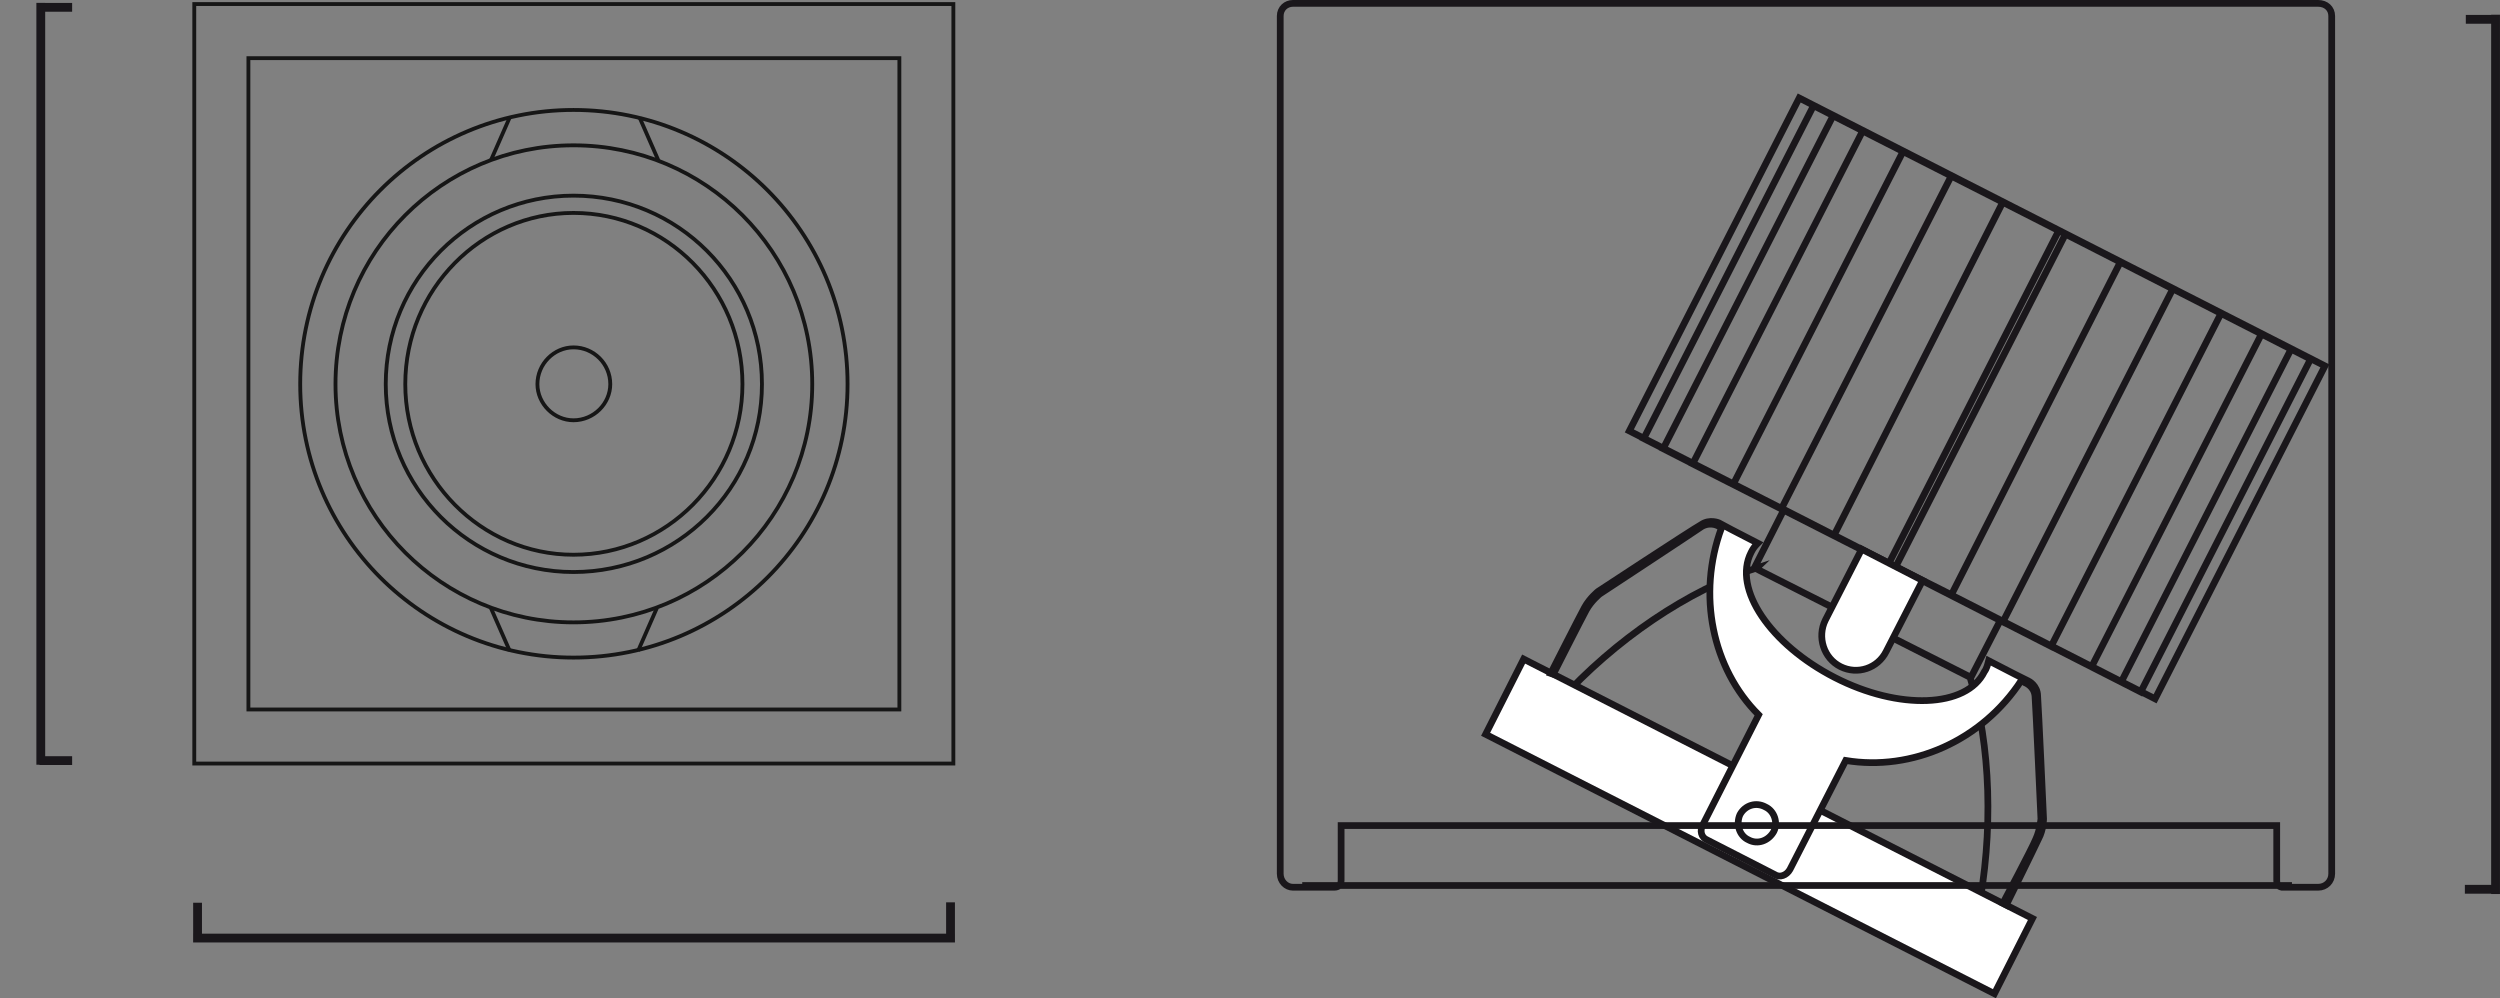
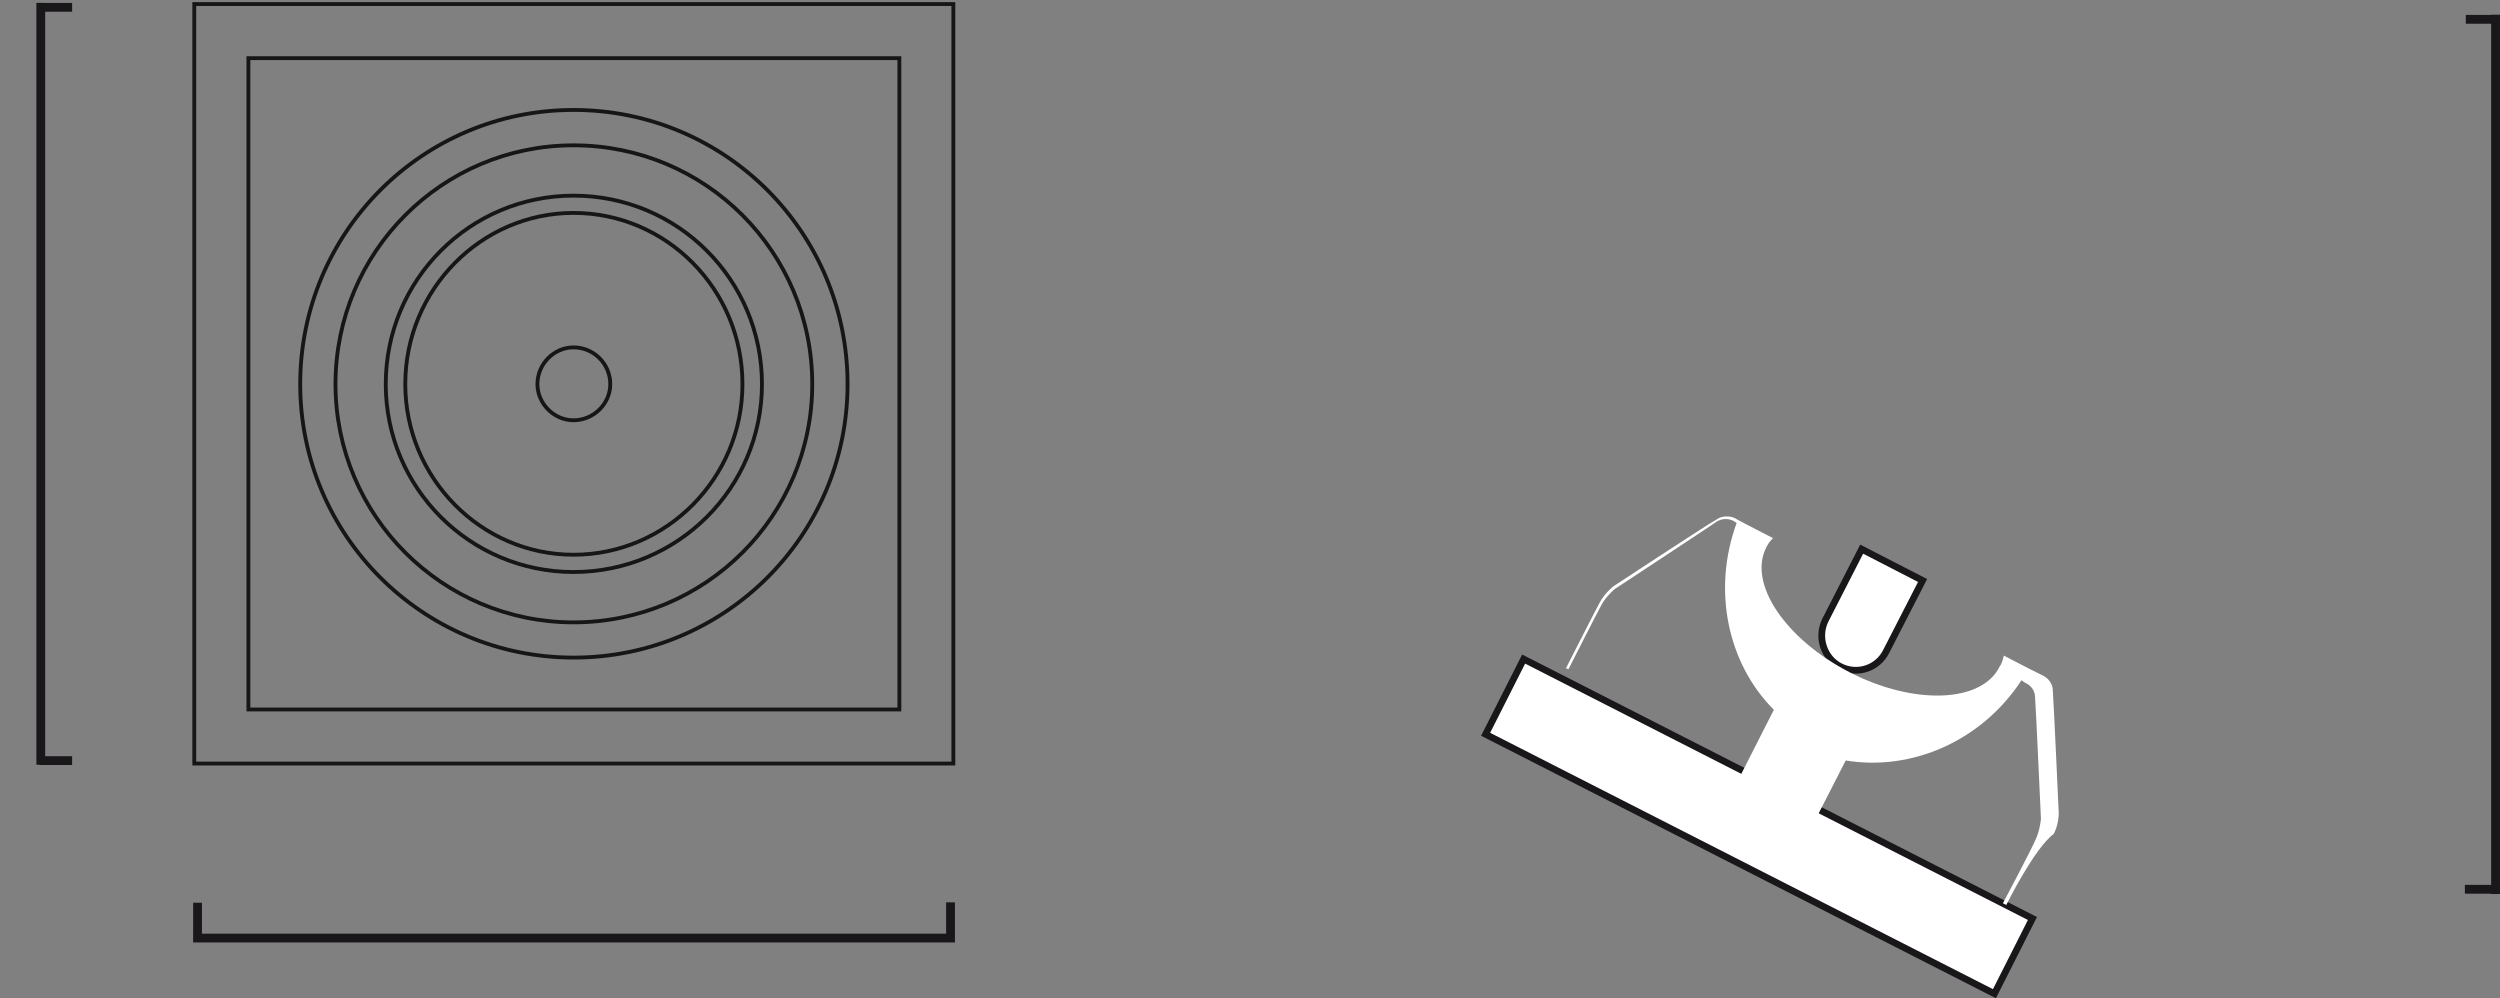
<svg xmlns="http://www.w3.org/2000/svg" xmlns:xlink="http://www.w3.org/1999/xlink" version="1.1" id="Ebene_1" x="0px" y="0px" width="84.467px" height="33.728px" viewBox="0 43.424 84.467 33.728" enable-background="new 0 43.424 84.467 33.728" xml:space="preserve">
  <rect x="0" y="43.424" width="84.467" height="33.728" fill="#808080" stroke="none" />
  <g>
    <g>
      <g>
-         <path fill="none" stroke="#1A171B" stroke-width="0.228" stroke-miterlimit="10" d="M66.815,74.313     c0.541-2.739,0.457-5.71-0.258-8.021l-7.225-3.655l0.029-0.028c-2.314,0.742-4.799,2.428-6.684,4.513L66.815,74.313z      M59.276,62.608l7.311,3.712l0.999-1.94l-7.312-3.741L59.276,62.608z M69.558,51.217l0.228,0.115l-5.74,11.248l-0.229-0.115     L69.558,51.217z M67.672,50.247l3.97,2.025l-5.711,11.248l-3.971-1.998L67.672,50.247z M65.931,49.362l7.481,3.824l-5.74,11.249     L60.19,60.61L65.931,49.362z M64.302,48.534l10.738,5.479L69.3,65.263l-10.738-5.479L64.302,48.534z M62.933,47.849l13.478,6.854     L70.67,65.95L57.19,59.097L62.933,47.849z M61.933,47.335l15.478,7.879l-5.74,11.249l-15.478-7.879L61.933,47.335z      M61.274,46.993l16.793,8.563l-5.739,11.248l-16.792-8.563L61.274,46.993z M60.79,46.735l17.762,9.052l-5.738,11.248     L55.05,57.983L60.79,46.735z" />
-       </g>
+         </g>
    </g>
    <polygon fill="#FFFFFF" points="51.479,65.692 68.67,74.457 67.385,76.998 50.194,68.233  " />
    <g>
      <g>
        <polygon fill="none" stroke="#1A171B" stroke-width="0.228" stroke-miterlimit="10" points="51.479,65.692 68.67,74.457      67.385,76.998 50.194,68.233    " />
      </g>
      <g>
        <path fill="#FFFFFF" d="M62.188,65.949L62.188,65.949c0.57,0.283,1.256,0.057,1.541-0.516l1.229-2.396l-2.058-1.059l-1.228,2.399     C61.39,64.95,61.617,65.664,62.188,65.949" />
      </g>
      <g>
        <path fill="none" stroke="#1A171B" stroke-width="0.228" stroke-miterlimit="10" d="M62.188,65.949L62.188,65.949     c0.57,0.283,1.256,0.057,1.541-0.516l1.229-2.396l-2.058-1.059l-1.228,2.399C61.39,64.95,61.617,65.664,62.188,65.949z" />
      </g>
      <g>
-         <path fill="#FFFFFF" d="M68.3,66.406c-1.342,2.056-3.712,3.081-5.939,2.712l-1.885,3.683c-0.113,0.2-0.343,0.285-0.514,0.171     l-2.285-1.17c-0.199-0.086-0.257-0.315-0.143-0.514l1.885-3.712c-1.57-1.57-2.085-4.056-1.257-6.311l-0.085-0.057     c0,0-0.258-0.171-0.572,0c-0.285,0.2-3.455,2.284-3.455,2.284s-0.285,0.228-0.457,0.542c-0.171,0.313-1.113,2.17-1.113,2.17     l-0.086-0.029c0,0,0.972-1.913,1.143-2.226c0.171-0.315,0.457-0.543,0.457-0.543s3.17-2.084,3.484-2.257     c0.285-0.198,0.6-0.058,0.6-0.058l0.428,0.229l0.885,0.457l-0.027,0.027c-0.086,0.086-0.144,0.171-0.201,0.286     c-0.628,1.227,0.658,3.112,2.829,4.225c2.169,1.113,4.454,1.027,5.054-0.198c0.085-0.114,0.114-0.259,0.143-0.371l0.885,0.457     l0.457,0.228c0,0,0.314,0.145,0.314,0.515c0.028,0.344,0.2,4.141,0.2,4.141s0,0.371-0.172,0.685     C68.729,72.087,67.786,74,67.786,74l-0.114-0.059c0,0,0.972-1.825,1.113-2.17c0.144-0.313,0.172-0.685,0.172-0.685     s-0.172-3.797-0.2-4.14c-0.027-0.345-0.343-0.457-0.343-0.457L68.3,66.406z" />
+         <path fill="#FFFFFF" d="M68.3,66.406c-1.342,2.056-3.712,3.081-5.939,2.712l-1.885,3.683l-2.285-1.17c-0.199-0.086-0.257-0.315-0.143-0.514l1.885-3.712c-1.57-1.57-2.085-4.056-1.257-6.311l-0.085-0.057     c0,0-0.258-0.171-0.572,0c-0.285,0.2-3.455,2.284-3.455,2.284s-0.285,0.228-0.457,0.542c-0.171,0.313-1.113,2.17-1.113,2.17     l-0.086-0.029c0,0,0.972-1.913,1.143-2.226c0.171-0.315,0.457-0.543,0.457-0.543s3.17-2.084,3.484-2.257     c0.285-0.198,0.6-0.058,0.6-0.058l0.428,0.229l0.885,0.457l-0.027,0.027c-0.086,0.086-0.144,0.171-0.201,0.286     c-0.628,1.227,0.658,3.112,2.829,4.225c2.169,1.113,4.454,1.027,5.054-0.198c0.085-0.114,0.114-0.259,0.143-0.371l0.885,0.457     l0.457,0.228c0,0,0.314,0.145,0.314,0.515c0.028,0.344,0.2,4.141,0.2,4.141s0,0.371-0.172,0.685     C68.729,72.087,67.786,74,67.786,74l-0.114-0.059c0,0,0.972-1.825,1.113-2.17c0.144-0.313,0.172-0.685,0.172-0.685     s-0.172-3.797-0.2-4.14c-0.027-0.345-0.343-0.457-0.343-0.457L68.3,66.406z" />
      </g>
      <g>
-         <path fill="none" stroke="#1A171B" stroke-width="0.228" stroke-miterlimit="10" d="M68.3,66.406     c-1.342,2.056-3.712,3.081-5.939,2.712l-1.885,3.683c-0.113,0.2-0.343,0.285-0.514,0.171l-2.285-1.17     c-0.199-0.086-0.257-0.315-0.143-0.514l1.885-3.712c-1.57-1.57-2.085-4.056-1.257-6.311l-0.085-0.057c0,0-0.258-0.171-0.572,0     c-0.285,0.2-3.455,2.284-3.455,2.284s-0.285,0.228-0.457,0.542c-0.171,0.313-1.113,2.17-1.113,2.17l-0.086-0.029     c0,0,0.972-1.913,1.143-2.226c0.171-0.315,0.457-0.543,0.457-0.543s3.17-2.084,3.484-2.257c0.285-0.198,0.6-0.058,0.6-0.058     l0.428,0.229l0.885,0.457l-0.027,0.027c-0.086,0.086-0.144,0.171-0.201,0.286c-0.628,1.227,0.658,3.112,2.829,4.225     c2.169,1.113,4.454,1.027,5.054-0.198c0.085-0.114,0.114-0.259,0.143-0.371l0.885,0.457l0.457,0.228c0,0,0.314,0.145,0.314,0.515     c0.028,0.344,0.2,4.141,0.2,4.141s0,0.371-0.172,0.685C68.729,72.087,67.786,74,67.786,74l-0.114-0.059     c0,0,0.972-1.825,1.113-2.17c0.144-0.313,0.172-0.685,0.172-0.685s-0.172-3.797-0.2-4.14c-0.027-0.345-0.343-0.457-0.343-0.457     L68.3,66.406z" />
-       </g>
+         </g>
      <g>
-         <path fill="none" stroke="#1A171B" stroke-width="0.228" stroke-miterlimit="10" d="M43.998,73.343h33.44 M43.684,43.538h34.64     c0.259,0,0.457,0.171,0.457,0.428v28.978c0,0.258-0.198,0.457-0.457,0.457h-1.228c-0.115-0.027-0.173-0.086-0.173-0.229v-1.854     H45.312v1.854c0,0.144-0.086,0.229-0.229,0.229h-1.399c-0.228,0-0.429-0.199-0.429-0.457V43.966     C43.254,43.709,43.456,43.538,43.684,43.538z M59.647,70.688c0.313,0.144,0.428,0.542,0.285,0.827     c-0.173,0.314-0.543,0.456-0.856,0.285c-0.315-0.142-0.429-0.542-0.287-0.855C58.961,70.63,59.333,70.516,59.647,70.688z" />
-       </g>
+         </g>
    </g>
    <path fill="none" stroke="#1A171B" stroke-width="0.298" d="M84.418,44.077h-1.106 M84.385,73.47H83.28 M84.317,73.63V43.921" />
  </g>
  <g>
    <path fill="none" stroke="#161616" stroke-width="0.13" stroke-miterlimit="10" d="M8.393,67.395h21.994V45.389H8.393V67.395z    M6.564,69.222h25.647V43.561H6.564V69.222z" />
    <path fill="none" stroke="#161616" stroke-width="0.13" stroke-linejoin="bevel" stroke-miterlimit="10" d="M25.085,56.403   c0-3.196-2.563-5.785-5.708-5.785c-3.12,0-5.684,2.589-5.684,5.785c0,3.175,2.563,5.764,5.684,5.764   C22.521,62.166,25.085,59.577,25.085,56.403z M20.619,56.403c0-0.685-0.557-1.242-1.242-1.242c-0.66,0-1.219,0.559-1.219,1.242   c0,0.66,0.559,1.221,1.219,1.221C20.063,57.623,20.619,57.063,20.619,56.403z M25.744,56.403c0-3.526-2.842-6.369-6.367-6.369   c-3.502,0-6.344,2.843-6.344,6.369c0,3.505,2.842,6.348,6.344,6.348C22.902,62.75,25.744,59.907,25.744,56.403z M28.636,56.403   c0-5.127-4.135-9.264-9.259-9.264c-5.1,0-9.234,4.137-9.234,9.264c0,5.104,4.135,9.239,9.234,9.239   C24.501,65.643,28.636,61.507,28.636,56.403z M27.443,56.403c0-4.467-3.602-8.069-8.066-8.069c-4.439,0-8.042,3.604-8.042,8.069   c0,4.442,3.603,8.049,8.042,8.049C23.842,64.451,27.443,60.846,27.443,56.403z" />
-     <path fill="none" stroke="#161616" stroke-width="0.13" stroke-miterlimit="10" d="M21.559,65.415l0.634-1.447 M17.221,65.415   l-0.635-1.447 M21.609,47.394l0.634,1.447 M17.221,47.394l-0.635,1.447" />
    <g>
      <g>
        <defs>
          <rect id="SVGID_1_" y="43.495" width="33.141" height="32.405" />
        </defs>
        <clipPath id="SVGID_2_">
          <use xlink:href="#SVGID_1_" overflow="visible" />
        </clipPath>
        <path clip-path="url(#SVGID_2_)" fill="none" stroke="#1A171B" stroke-width="0.298" d="M2.437,43.671H1.333 M2.437,69.123H1.333      M1.378,69.261v-25.74 M32.115,75.015v-1.105 M6.675,75.029v-1.104 M6.525,75.118h25.74" />
      </g>
    </g>
  </g>
</svg>